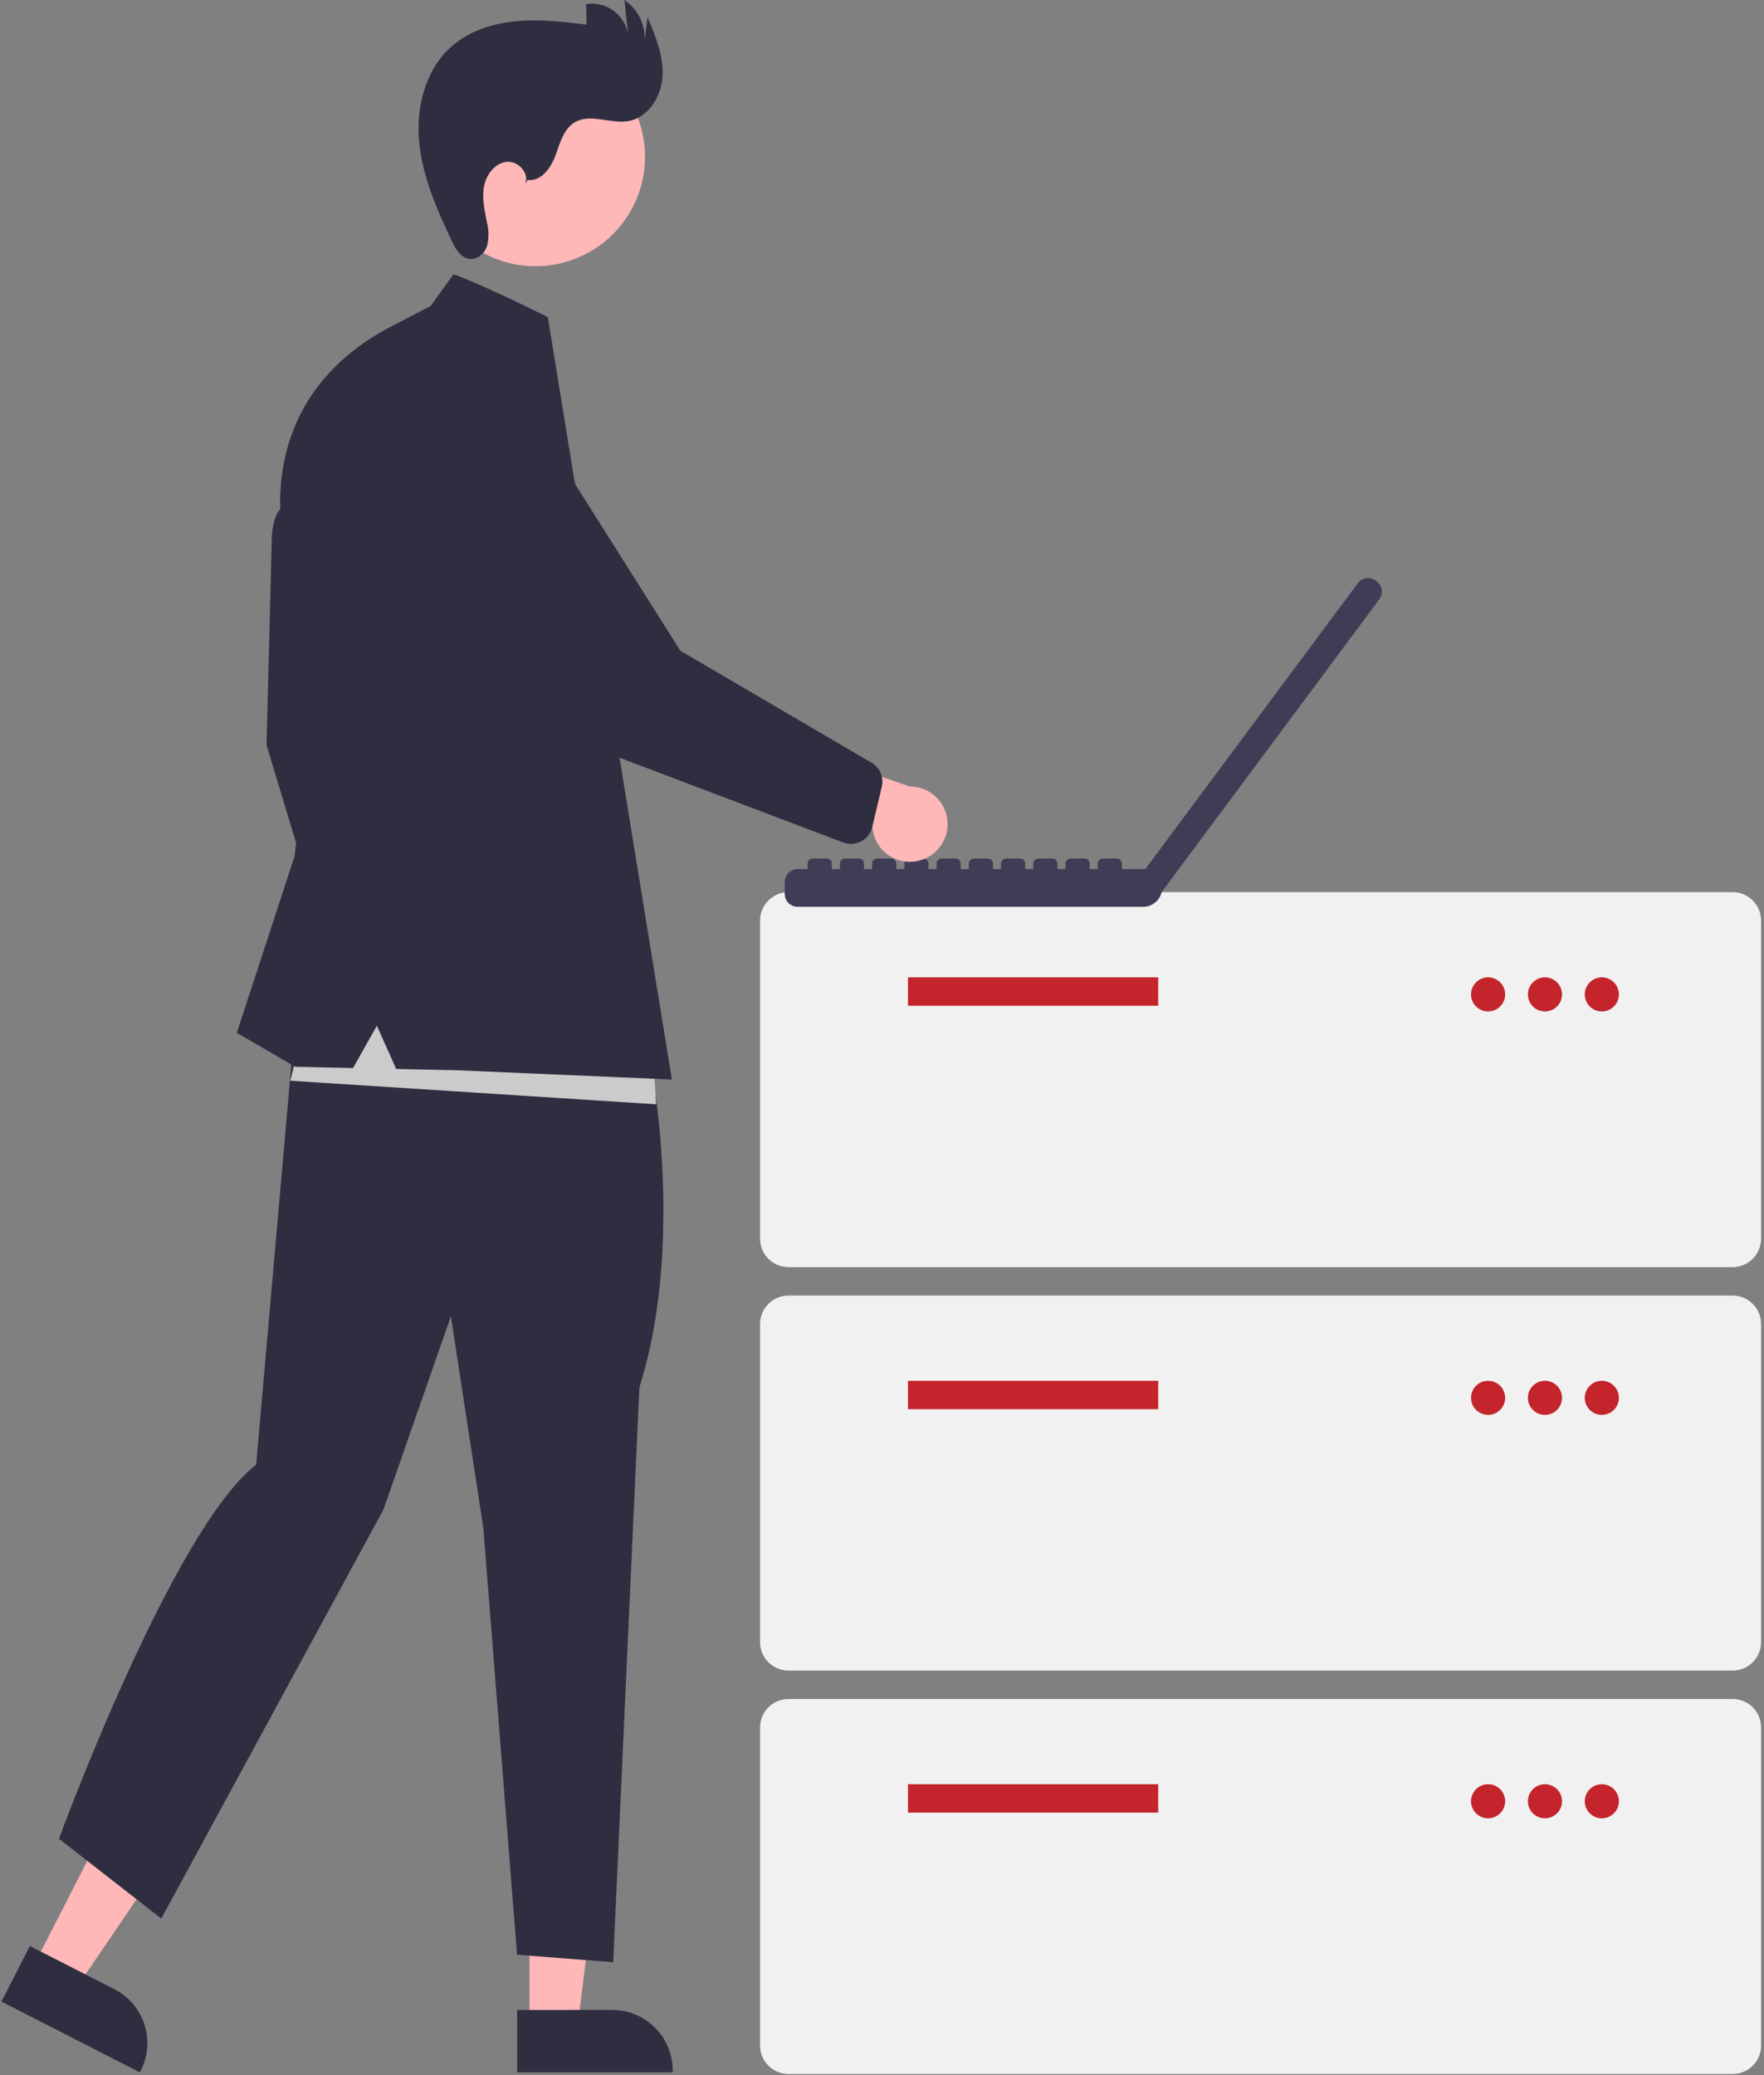
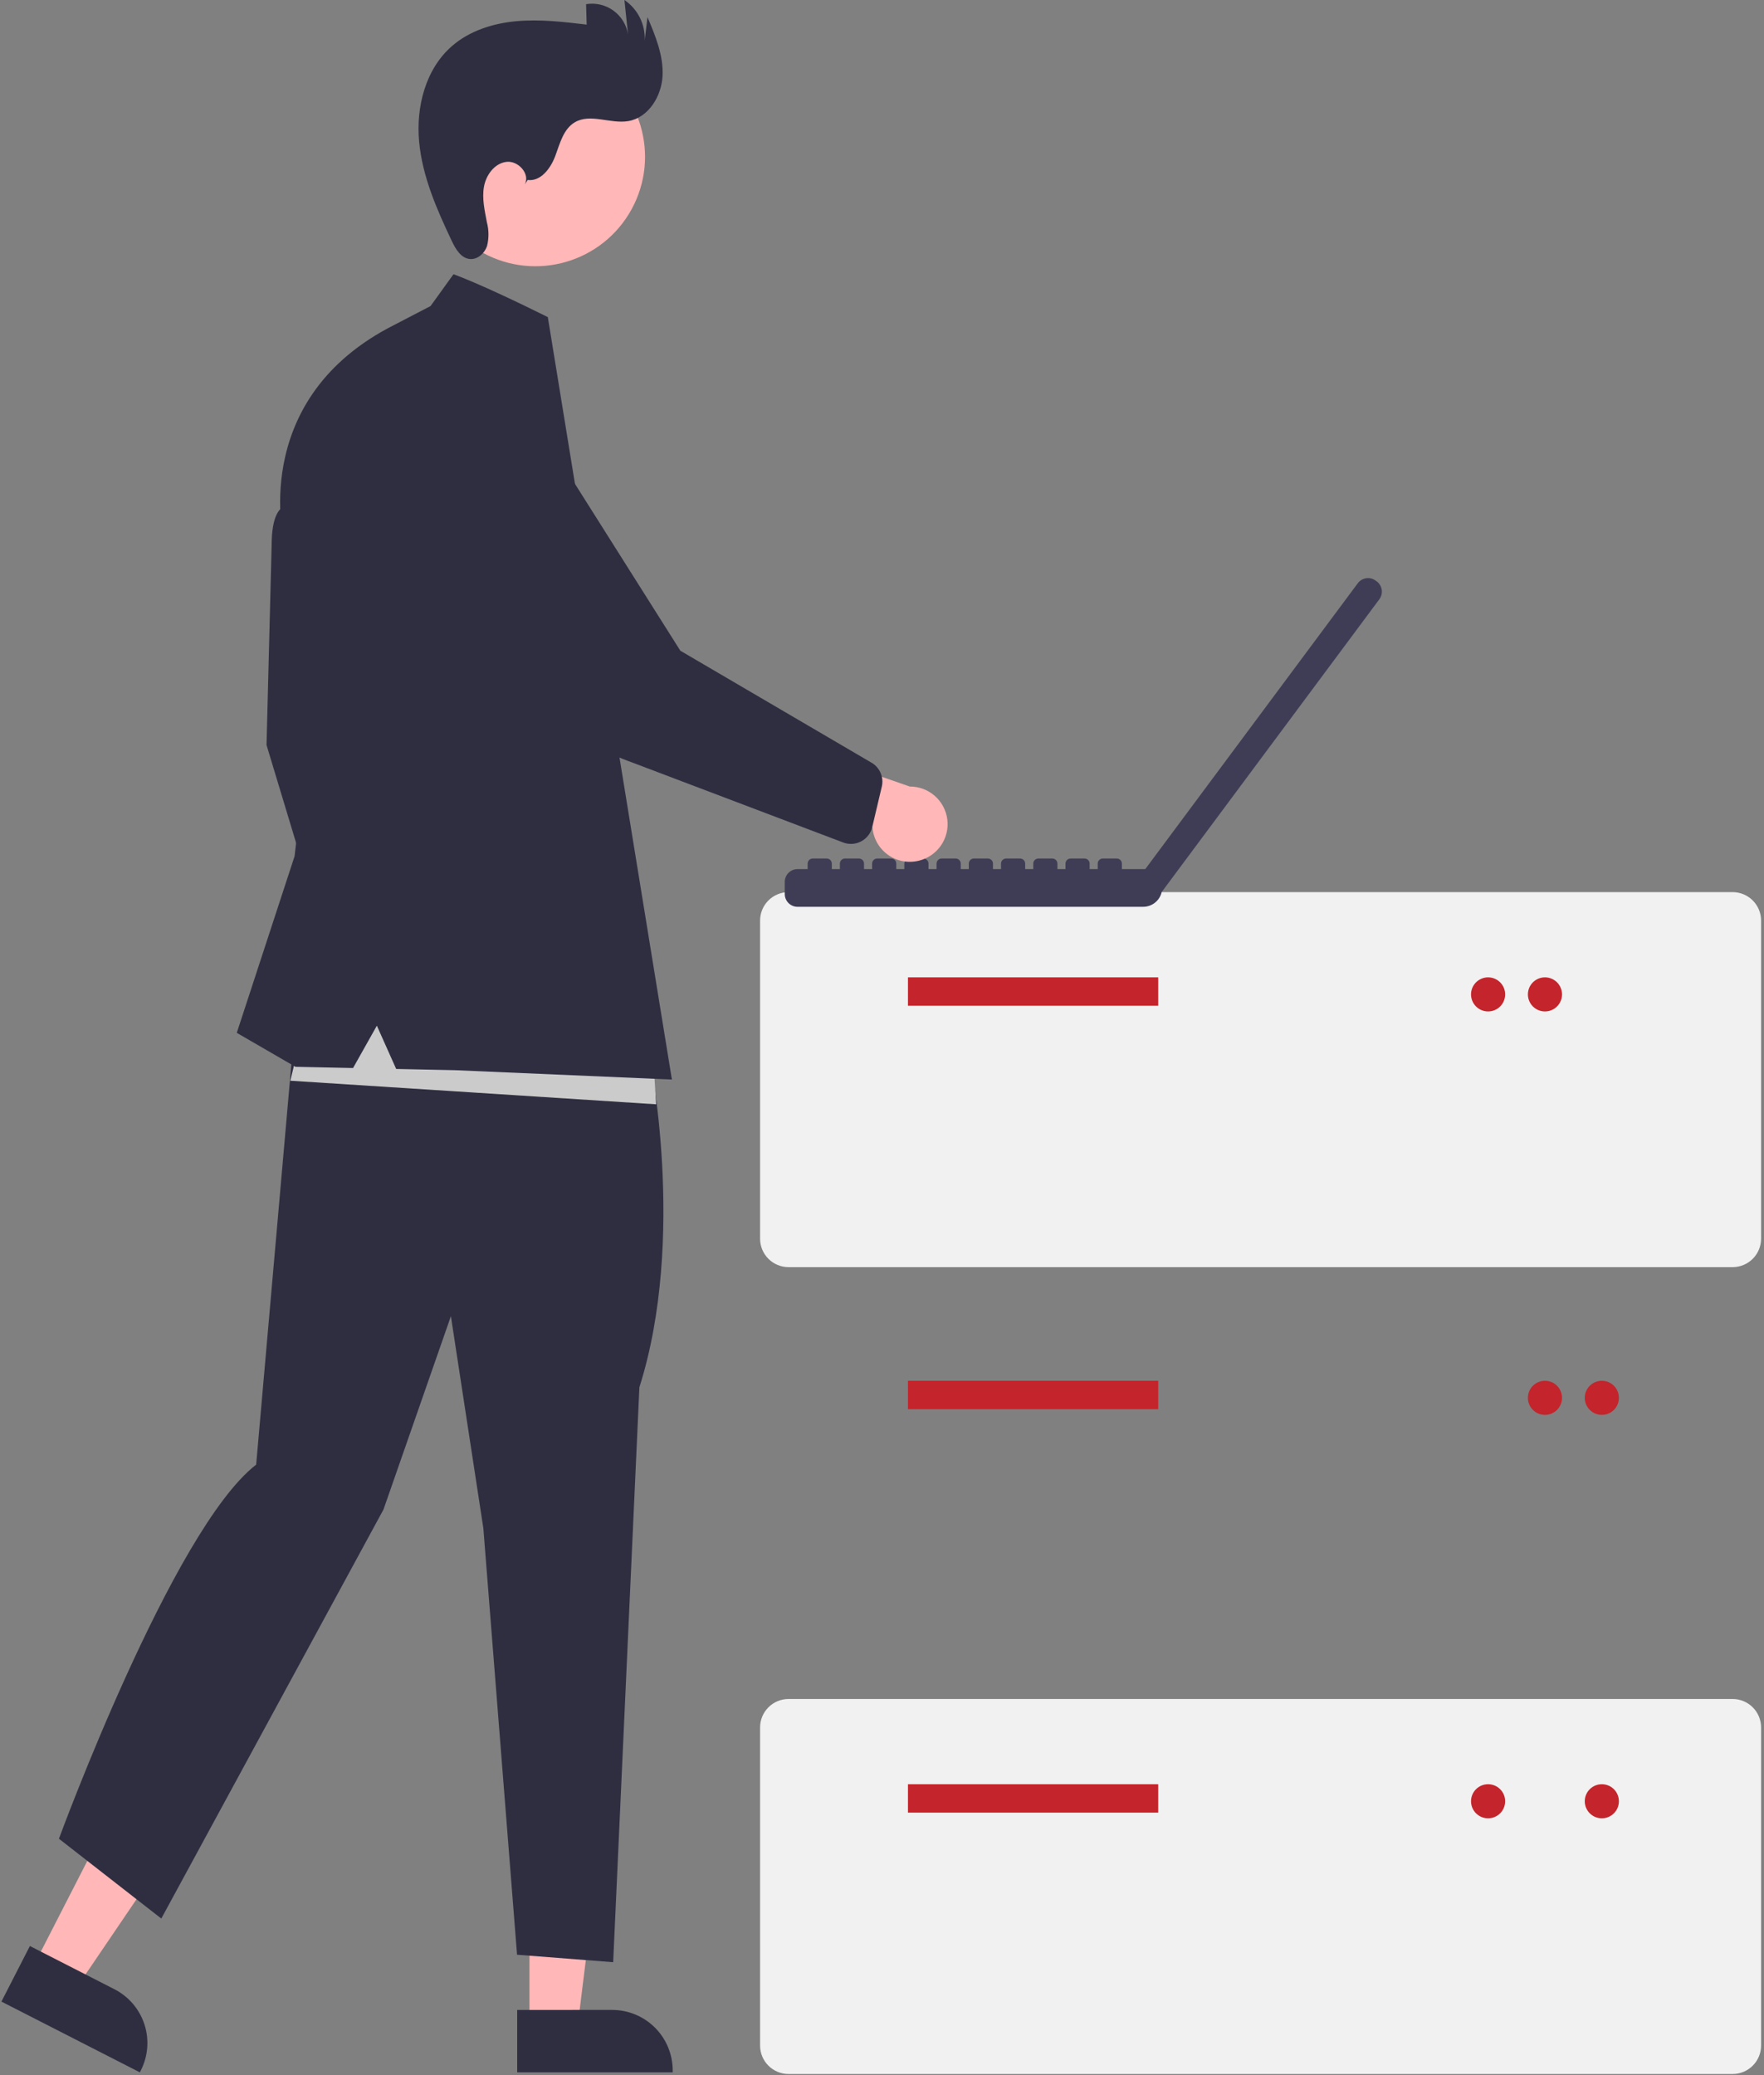
<svg xmlns="http://www.w3.org/2000/svg" width="289" height="340" viewBox="0 0 289 340" fill="none">
  <rect x="0" y="0" width="289" height="340" fill="#808080" stroke="none" />
  <path d="M283.863 207.616H129.185C127.95 207.614 126.765 207.124 125.892 206.251C125.019 205.378 124.527 204.195 124.526 202.961V150.825C124.527 149.591 125.019 148.408 125.892 147.535C126.765 146.662 127.95 146.172 129.185 146.17H283.863C285.099 146.172 286.283 146.662 287.156 147.535C288.03 148.408 288.521 149.591 288.522 150.825V202.961C288.521 204.195 288.03 205.378 287.156 206.251C286.283 207.124 285.099 207.614 283.863 207.616Z" fill="#F1F1F1" />
  <path d="M189.752 160.135H148.753V164.79H189.752V160.135Z" fill="#C4242B" />
  <path d="M243.796 165.721C245.34 165.721 246.592 164.471 246.592 162.928C246.592 161.386 245.34 160.135 243.796 160.135C242.253 160.135 241.001 161.386 241.001 162.928C241.001 164.471 242.253 165.721 243.796 165.721Z" fill="#C4242B" />
  <path d="M253.114 165.721C254.658 165.721 255.91 164.471 255.91 162.928C255.91 161.386 254.658 160.135 253.114 160.135C251.57 160.135 250.319 161.386 250.319 162.928C250.319 164.471 251.57 165.721 253.114 165.721Z" fill="#C4242B" />
-   <path d="M262.432 165.721C263.976 165.721 265.227 164.471 265.227 162.928C265.227 161.386 263.976 160.135 262.432 160.135C260.888 160.135 259.637 161.386 259.637 162.928C259.637 164.471 260.888 165.721 262.432 165.721Z" fill="#C4242B" />
-   <path d="M283.863 273.717H129.185C127.95 273.715 126.765 273.224 125.892 272.352C125.019 271.479 124.527 270.296 124.526 269.062V216.926C124.527 215.692 125.019 214.509 125.892 213.636C126.765 212.763 127.95 212.272 129.185 212.271H283.863C285.099 212.272 286.283 212.763 287.156 213.636C288.03 214.509 288.521 215.692 288.522 216.926V269.062C288.521 270.296 288.03 271.479 287.156 272.352C286.283 273.224 285.099 273.715 283.863 273.717Z" fill="#F1F1F1" />
  <path d="M189.752 226.236H148.753V230.891H189.752V226.236Z" fill="#C4242B" />
-   <path d="M243.796 231.822C245.34 231.822 246.592 230.571 246.592 229.029C246.592 227.486 245.34 226.236 243.796 226.236C242.253 226.236 241.001 227.486 241.001 229.029C241.001 230.571 242.253 231.822 243.796 231.822Z" fill="#C4242B" />
  <path d="M253.114 231.822C254.658 231.822 255.91 230.571 255.91 229.029C255.91 227.486 254.658 226.236 253.114 226.236C251.57 226.236 250.319 227.486 250.319 229.029C250.319 230.571 251.57 231.822 253.114 231.822Z" fill="#C4242B" />
  <path d="M262.432 231.822C263.976 231.822 265.227 230.571 265.227 229.029C265.227 227.486 263.976 226.236 262.432 226.236C260.888 226.236 259.637 227.486 259.637 229.029C259.637 230.571 260.888 231.822 262.432 231.822Z" fill="#C4242B" />
  <path d="M283.863 339.817H129.185C127.95 339.816 126.765 339.325 125.892 338.452C125.019 337.58 124.527 336.396 124.526 335.162V283.027C124.527 281.792 125.019 280.609 125.892 279.737C126.765 278.864 127.95 278.373 129.185 278.372H283.863C285.099 278.373 286.283 278.864 287.156 279.737C288.03 280.609 288.521 281.792 288.522 283.027V335.162C288.521 336.396 288.03 337.58 287.156 338.452C286.283 339.325 285.099 339.816 283.863 339.817Z" fill="#F1F1F1" />
  <path d="M189.752 292.336H148.753V296.991H189.752V292.336Z" fill="#C4242B" />
  <path d="M243.796 297.922C245.34 297.922 246.592 296.672 246.592 295.129C246.592 293.587 245.34 292.336 243.796 292.336C242.253 292.336 241.001 293.587 241.001 295.129C241.001 296.672 242.253 297.922 243.796 297.922Z" fill="#C4242B" />
-   <path d="M253.114 297.922C254.658 297.922 255.91 296.672 255.91 295.129C255.91 293.587 254.658 292.336 253.114 292.336C251.57 292.336 250.319 293.587 250.319 295.129C250.319 296.672 251.57 297.922 253.114 297.922Z" fill="#C4242B" />
  <path d="M262.432 297.922C263.976 297.922 265.227 296.672 265.227 295.129C265.227 293.587 263.976 292.336 262.432 292.336C260.888 292.336 259.637 293.587 259.637 295.129C259.637 296.672 260.888 297.922 262.432 297.922Z" fill="#C4242B" />
  <path d="M225.551 95.26L225.38 95.134L225.376 95.131C225.155 94.967 224.905 94.848 224.638 94.781C224.372 94.715 224.094 94.701 223.823 94.741C223.551 94.781 223.289 94.874 223.054 95.015C222.818 95.156 222.612 95.342 222.448 95.563L187.632 142.399H183.802V141.5C183.802 141.278 183.713 141.065 183.556 140.908C183.399 140.752 183.186 140.663 182.964 140.663H180.679C180.457 140.663 180.244 140.752 180.087 140.908C179.93 141.065 179.842 141.278 179.842 141.5V142.399H178.519V141.5C178.519 141.278 178.431 141.065 178.274 140.908C178.117 140.752 177.904 140.663 177.682 140.663H175.397C175.175 140.663 174.962 140.752 174.805 140.908C174.648 141.065 174.56 141.278 174.56 141.5V142.399H173.241V141.5C173.241 141.278 173.153 141.065 172.996 140.908C172.839 140.752 172.626 140.663 172.404 140.663H170.119C169.897 140.663 169.684 140.752 169.527 140.908C169.37 141.065 169.282 141.278 169.282 141.5V142.399H167.959V141.5C167.959 141.278 167.871 141.065 167.714 140.908C167.557 140.752 167.344 140.663 167.122 140.663H164.837C164.615 140.663 164.402 140.752 164.245 140.908C164.088 141.065 163.999 141.278 163.999 141.5V142.399H162.681V141.5C162.681 141.278 162.593 141.065 162.436 140.908C162.279 140.752 162.066 140.663 161.844 140.663H159.559C159.449 140.663 159.34 140.685 159.238 140.727C159.137 140.769 159.044 140.831 158.967 140.908C158.889 140.986 158.827 141.078 158.785 141.18C158.743 141.281 158.721 141.39 158.721 141.5V142.399H157.399V141.5C157.399 141.278 157.311 141.065 157.154 140.908C156.997 140.752 156.784 140.663 156.562 140.663H154.276C154.054 140.663 153.841 140.752 153.684 140.908C153.527 141.065 153.439 141.278 153.439 141.5V142.399H152.116V141.5C152.116 141.278 152.028 141.065 151.871 140.908C151.714 140.752 151.501 140.663 151.279 140.663H148.994C148.772 140.663 148.559 140.752 148.402 140.908C148.245 141.065 148.157 141.278 148.157 141.5V142.399H146.839V141.5C146.838 141.278 146.75 141.065 146.593 140.908C146.436 140.752 146.223 140.663 146.001 140.663H143.716C143.494 140.663 143.281 140.752 143.124 140.908C142.967 141.065 142.879 141.278 142.879 141.5V142.399H141.556V141.5C141.556 141.278 141.468 141.065 141.311 140.908C141.154 140.752 140.941 140.663 140.719 140.663H138.434C138.212 140.663 137.999 140.752 137.842 140.908C137.685 141.065 137.597 141.278 137.597 141.5V142.399H136.278V141.5C136.278 141.278 136.19 141.065 136.033 140.908C135.876 140.752 135.663 140.663 135.441 140.663H133.156C132.934 140.663 132.721 140.752 132.564 140.908C132.407 141.065 132.319 141.278 132.319 141.5V142.399H130.661C130.386 142.399 130.114 142.453 129.86 142.558C129.606 142.663 129.376 142.817 129.181 143.011C128.987 143.206 128.833 143.436 128.728 143.69C128.622 143.943 128.568 144.215 128.568 144.49V146.485C128.568 146.759 128.622 147.031 128.728 147.285C128.833 147.539 128.987 147.769 129.181 147.963C129.376 148.158 129.606 148.312 129.86 148.417C130.114 148.522 130.386 148.576 130.661 148.576H187.285C188.002 148.576 188.697 148.329 189.253 147.876C189.809 147.424 190.192 146.794 190.338 146.092L190.36 146.108L225.98 98.19L225.984 98.186C226.314 97.74 226.455 97.182 226.374 96.633C226.293 96.085 225.997 95.591 225.551 95.26Z" fill="#3F3D56" />
  <path d="M5.517 322.057L12.55 325.653L29.78 300.259L19.4 294.952L5.517 322.057Z" fill="#FFB7B7" />
  <path d="M4.898 318.845L18.749 325.927L18.75 325.928C21.091 327.125 22.86 329.202 23.668 331.703C24.476 334.203 24.257 336.922 23.059 339.261L22.912 339.547L0.234 327.951L4.898 318.845Z" fill="#2F2E41" />
  <path d="M86.748 331.895H94.649L98.408 301.447H86.747L86.748 331.895Z" fill="#FFB7B7" />
  <path d="M84.733 329.318L100.293 329.317H100.294C102.923 329.318 105.445 330.361 107.305 332.219C109.164 334.077 110.209 336.597 110.209 339.224V339.546L84.734 339.547L84.733 329.318Z" fill="#2F2E41" />
  <path d="M49.792 83.535C49.792 83.535 44.501 79.485 44.501 89.377L43.666 122.069L52.994 152.951L58.424 142.935L56.196 121.234L49.792 83.535Z" fill="#2F2E41" />
  <path d="M106.388 172.951C106.388 172.951 112.523 202.803 104.752 227.303L100.457 321.499L84.71 320.273L79.188 250.392L73.871 215.656L62.828 247.327L26.426 314.347L9.656 301.27C9.656 301.27 28.239 250.608 41.968 239.971L48.854 161.617L106.388 172.951Z" fill="#2F2E41" />
  <path d="M103.477 34.287C108.233 25.594 105.035 14.694 96.334 9.942C87.633 5.189 76.724 8.384 71.967 17.078C67.211 25.771 70.409 36.671 79.11 41.424C87.811 46.176 98.72 42.981 103.477 34.287Z" fill="#FFB7B7" />
  <path d="M86.451 29.488C88.603 29.767 90.227 27.567 90.98 25.533C91.733 23.499 92.307 21.131 94.178 20.033C96.735 18.532 100.006 20.337 102.929 19.842C106.231 19.282 108.378 15.786 108.546 12.445C108.714 9.103 107.383 5.889 106.077 2.808L105.622 6.637C105.682 5.339 105.409 4.048 104.828 2.886C104.246 1.724 103.376 0.73 102.3 0L102.888 5.618C102.763 4.843 102.486 4.1 102.073 3.433C101.66 2.765 101.119 2.185 100.481 1.726C99.843 1.268 99.121 0.94 98.355 0.761C97.59 0.582 96.797 0.556 96.022 0.684L96.115 4.032C92.301 3.579 88.454 3.125 84.63 3.47C80.805 3.815 76.953 5.024 74.055 7.541C69.718 11.306 68.135 17.505 68.666 23.22C69.198 28.934 71.559 34.303 74.02 39.489C74.639 40.794 75.496 42.267 76.931 42.433C78.221 42.582 79.402 41.505 79.803 40.271C80.112 39.005 80.1 37.681 79.768 36.421C79.405 34.495 78.948 32.526 79.289 30.596C79.63 28.665 81.02 26.758 82.967 26.521C84.915 26.285 86.907 28.509 85.971 30.231L86.451 29.488Z" fill="#2F2E41" />
  <path d="M107.499 180.934L47.565 177.071L52.076 158.398L106.854 170.632L107.499 180.934Z" fill="#CBCBCB" />
  <path d="M70.537 50.148L74.296 44.934C74.296 44.934 78.498 46.36 89.751 51.957L90.546 56.842L110.079 176.878L74.575 175.348L64.906 175.143L61.742 168.056L57.841 174.992L48.399 174.792L38.792 169.227L48.26 140.292L51.323 113.861L46.589 88.96C46.589 88.96 40.633 66.094 63.576 53.765L70.537 50.148Z" fill="#2F2E41" />
  <path d="M150.56 141.016C149.691 141.237 148.784 141.265 147.902 141.097C147.021 140.93 146.187 140.571 145.46 140.047C144.732 139.522 144.128 138.845 143.691 138.062C143.254 137.28 142.994 136.411 142.929 135.517L121.865 129.88L130.339 122.363L149.042 128.868C150.553 128.859 152.014 129.404 153.149 130.399C154.284 131.394 155.015 132.771 155.202 134.268C155.389 135.766 155.02 137.28 154.164 138.524C153.309 139.767 152.027 140.654 150.56 141.016Z" fill="#FFB7B7" />
  <path d="M141.127 137.834C140.684 138.075 140.195 138.22 139.692 138.26C139.189 138.3 138.684 138.233 138.208 138.065L103.558 124.925C95.104 121.931 88.027 115.971 83.642 108.154L69.192 82.4C68.178 81.268 67.397 79.947 66.893 78.514C66.39 77.08 66.174 75.561 66.259 74.044C66.344 72.527 66.727 71.042 67.387 69.673C68.047 68.304 68.971 67.079 70.106 66.067C71.24 65.055 72.563 64.277 73.999 63.777C75.435 63.276 76.955 63.064 78.473 63.151C79.992 63.239 81.478 63.625 82.846 64.287C84.215 64.948 85.44 65.874 86.45 67.009L111.461 106.616L142.936 125.054C143.553 125.458 144.031 126.042 144.305 126.727C144.579 127.411 144.636 128.163 144.468 128.881L142.903 135.508C142.735 136.219 142.354 136.861 141.811 137.35C141.603 137.538 141.373 137.7 141.127 137.834Z" fill="#2F2E41" />
</svg>